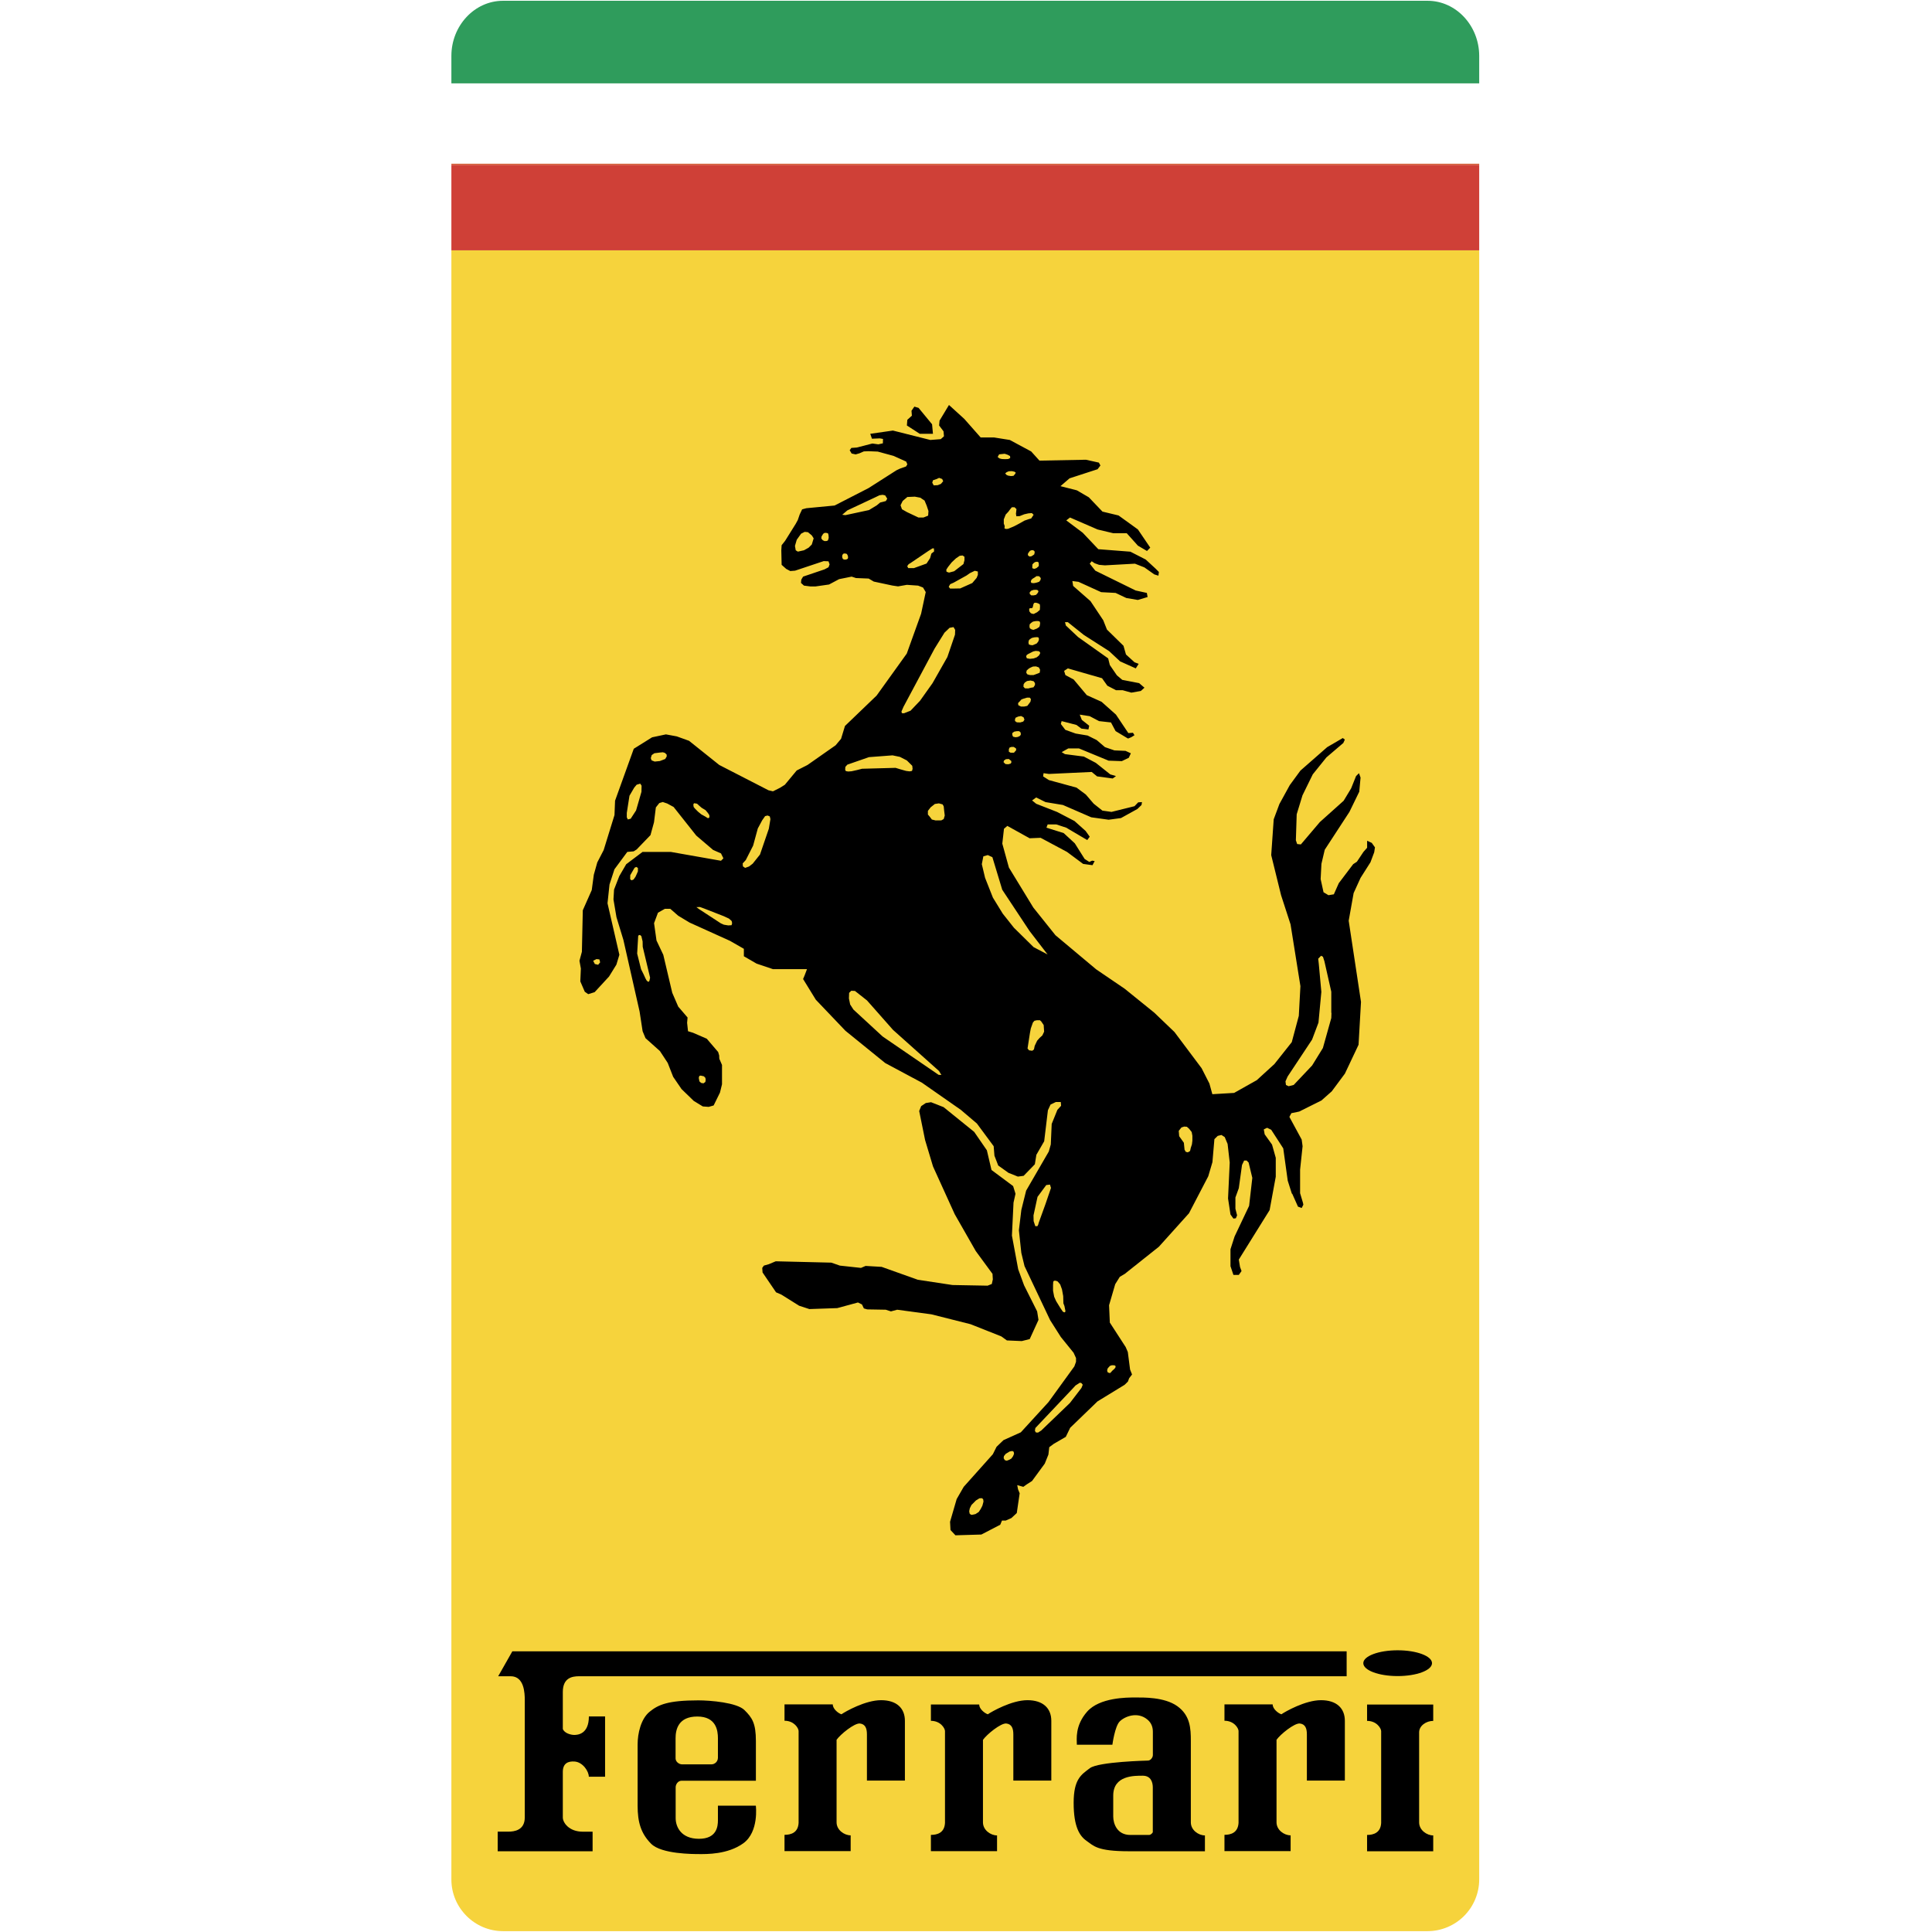
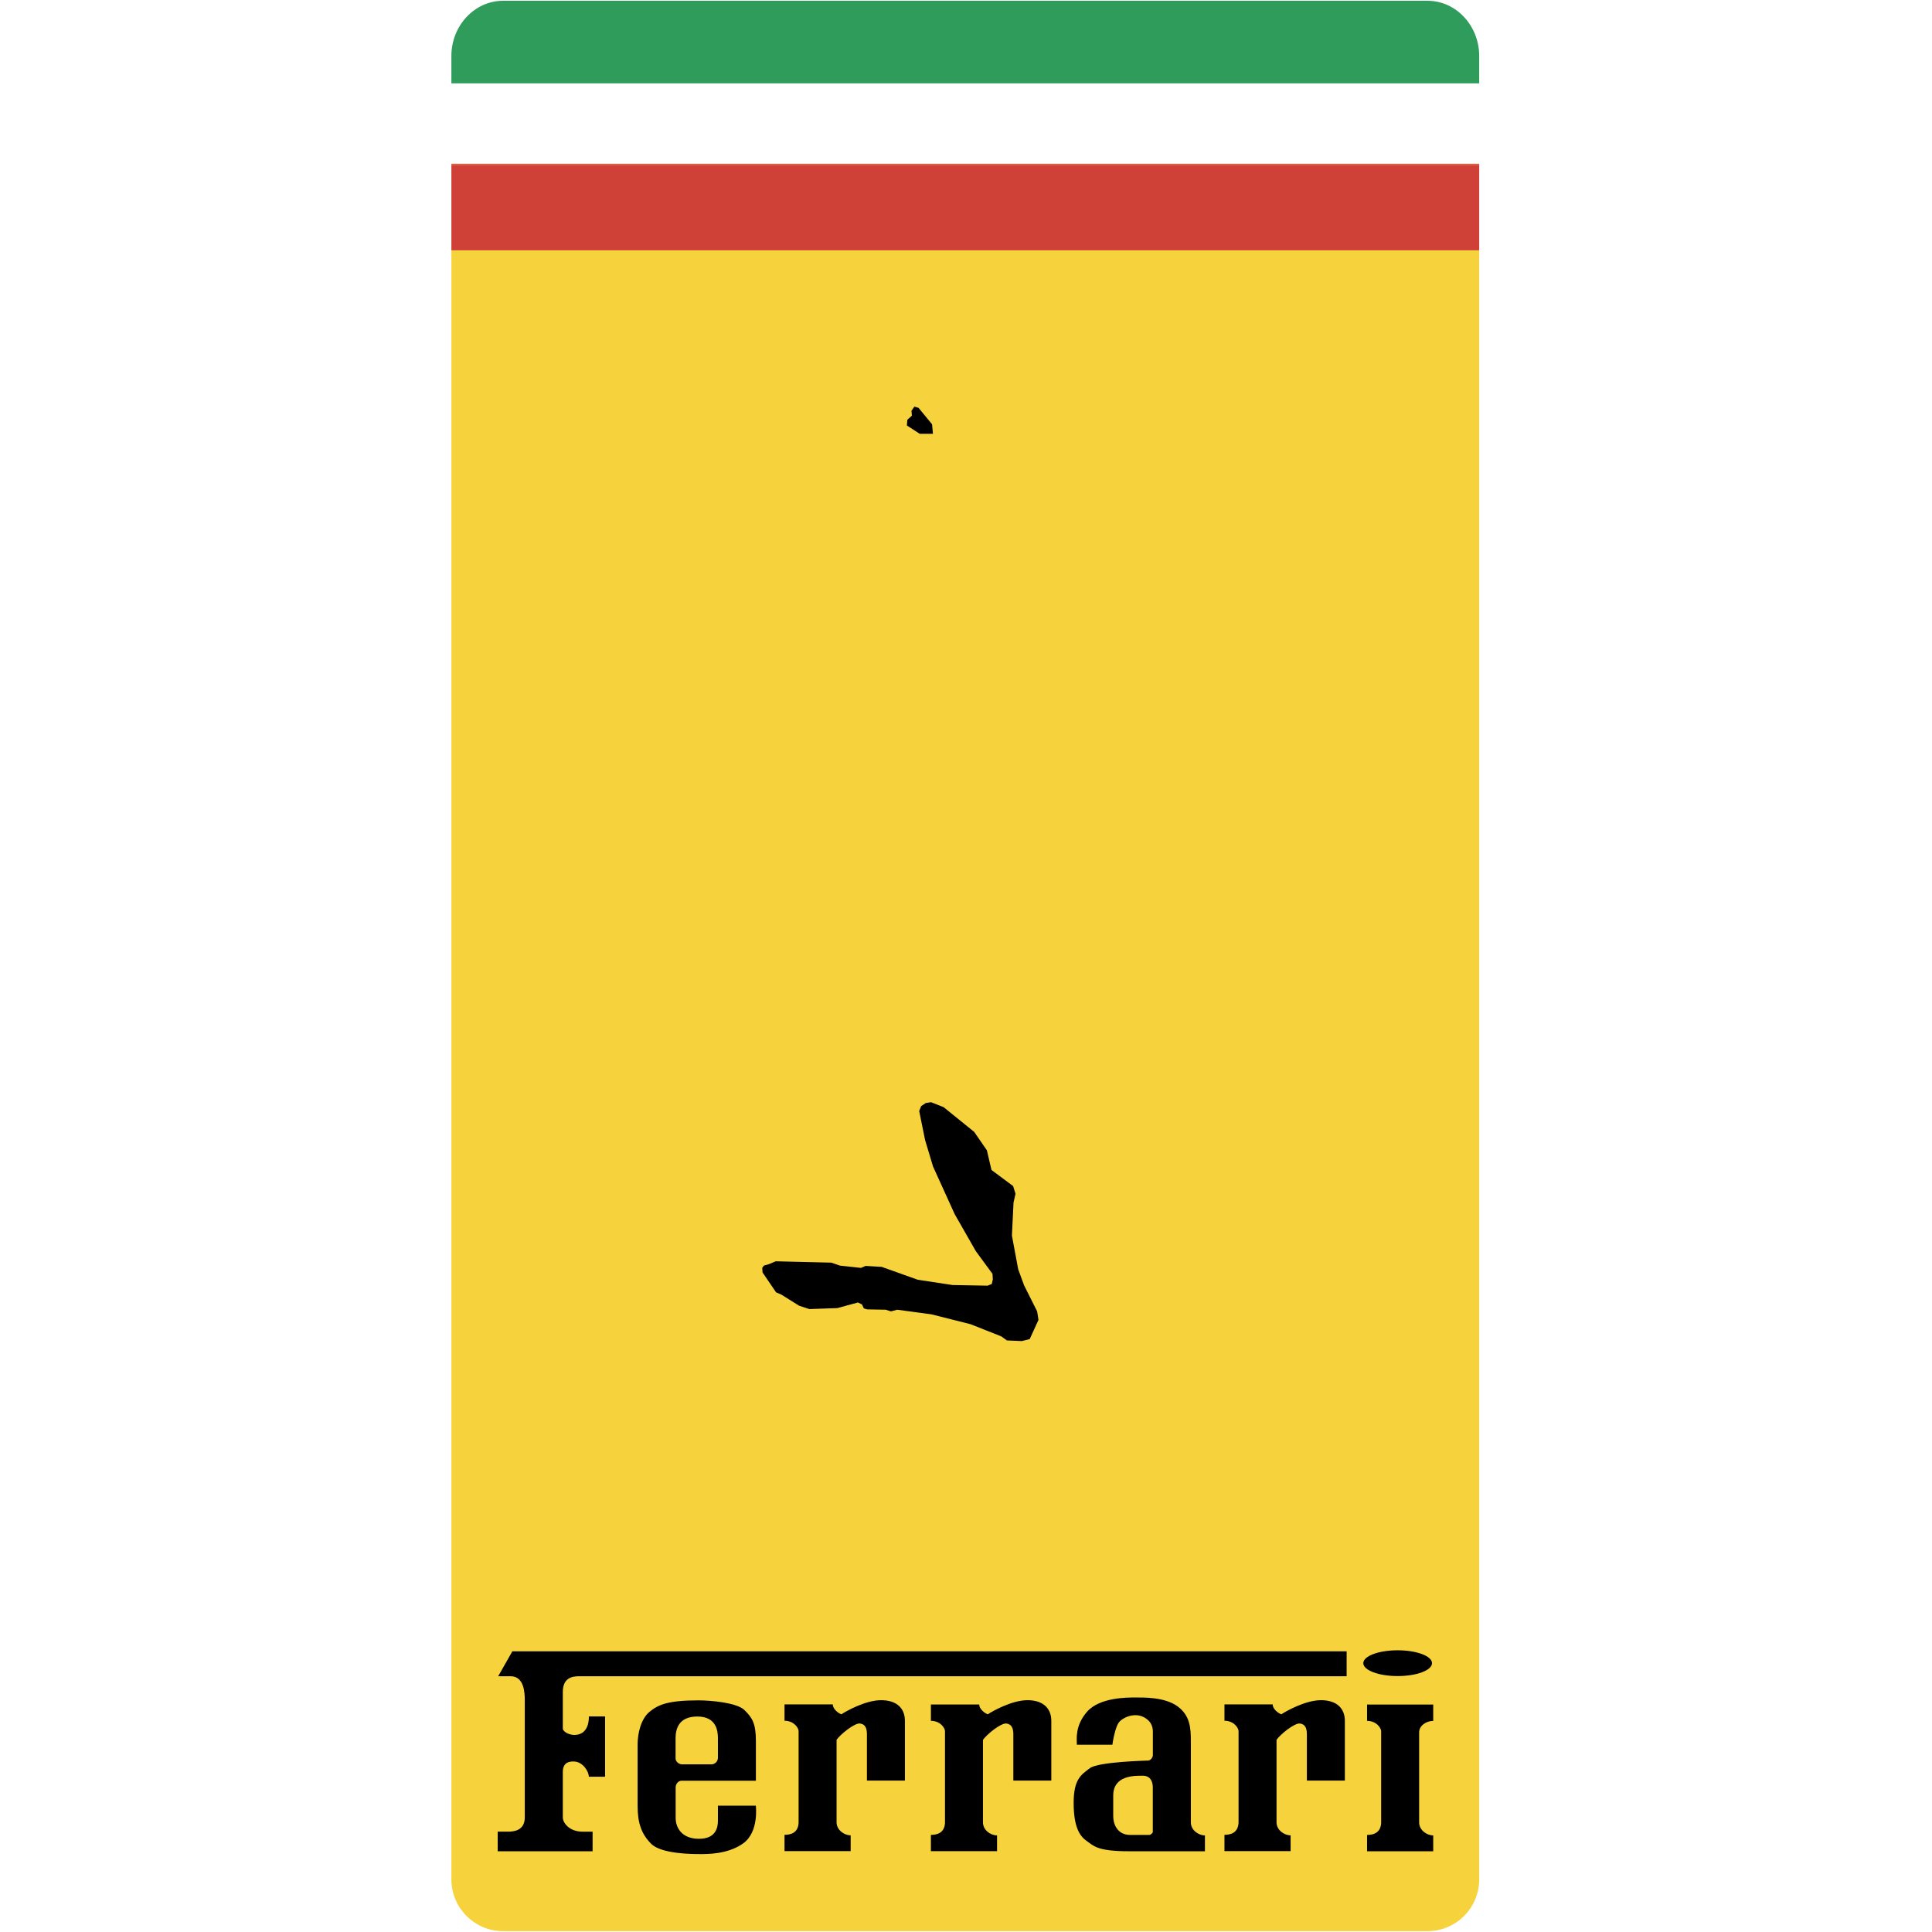
<svg xmlns="http://www.w3.org/2000/svg" width="500" zoomAndPan="magnify" viewBox="0 0 375 375" height="500" preserveAspectRatio="xMidYMid meet" version="1.0">
  <defs>
    <clipPath id="e3b67feb66">
      <path d="M 87.613 10 L 287.113 10 L 287.113 375 L 87.613 375 Z M 87.613 10 " clip-rule="nonzero" />
    </clipPath>
    <clipPath id="a464ac5a72">
      <path d="M 87.613 0 L 287.113 0 L 287.113 17 L 87.613 17 Z M 87.613 0 " clip-rule="nonzero" />
    </clipPath>
    <clipPath id="8605e38627">
      <path d="M 87.613 15 L 287.113 15 L 287.113 32 L 87.613 32 Z M 87.613 15 " clip-rule="nonzero" />
    </clipPath>
    <clipPath id="ab63d7bb9a">
      <path d="M 87.613 31 L 287.113 31 L 287.113 49 L 87.613 49 Z M 87.613 31 " clip-rule="nonzero" />
    </clipPath>
    <clipPath id="9e05bf37fc">
      <path d="M 87.613 31 L 287.113 31 L 287.113 32 L 87.613 32 Z M 87.613 31 " clip-rule="nonzero" />
    </clipPath>
  </defs>
  <rect x="-37.5" width="450" fill="#ffffff" y="-37.5" height="450" fill-opacity="1" />
  <rect x="-37.5" width="450" fill="#ffffff" y="-37.5" height="450" fill-opacity="1" />
  <g clip-path="url(#e3b67feb66)">
    <path fill="#f6d33c" d="M 287.113 10.148 L 287.113 48.594 L 87.613 48.594 L 87.613 364.816 C 87.613 370.316 92.125 374.836 97.633 374.836 L 277.094 374.836 C 277.754 374.832 278.402 374.77 279.047 374.641 C 279.691 374.508 280.316 374.32 280.922 374.066 C 281.527 373.812 282.105 373.504 282.652 373.141 C 283.199 372.773 283.703 372.359 284.168 371.895 C 284.633 371.43 285.047 370.922 285.414 370.379 C 285.777 369.832 286.09 369.254 286.34 368.648 C 286.594 368.039 286.785 367.414 286.914 366.77 C 287.047 366.125 287.109 365.473 287.113 364.816 Z M 287.113 10.148 " fill-opacity="1" fill-rule="nonzero" />
  </g>
  <g clip-path="url(#a464ac5a72)">
    <path fill="#2f9c5c" d="M 277.094 0.152 L 97.633 0.152 C 92.125 0.152 87.613 4.969 87.613 10.855 L 87.613 16.184 L 287.113 16.184 L 287.113 10.82 C 287.09 4.957 282.602 0.152 277.094 0.152 Z M 277.094 0.152 " fill-opacity="1" fill-rule="nonzero" />
  </g>
  <g clip-path="url(#8605e38627)">
    <path fill="#ffffff" d="M 87.613 16.594 L 87.613 31.781 Z M 87.613 16.594 L 287.113 16.594 L 287.113 31.781 L 87.613 31.781 Z M 87.613 15.164 L 87.613 16.594 Z M 87.613 15.164 " fill-opacity="1" fill-rule="nonzero" />
  </g>
  <g clip-path="url(#ab63d7bb9a)">
    <path fill="#cf4037" d="M 87.613 31.992 L 287.113 31.992 L 287.113 48.594 L 87.613 48.594 Z M 87.613 31.992 " fill-opacity="1" fill-rule="nonzero" />
  </g>
  <g clip-path="url(#9e05bf37fc)">
    <path fill="#d35b31" d="M 87.613 31.781 L 87.613 31.992 Z M 87.613 31.781 L 287.113 31.781 L 287.113 31.992 L 87.613 31.992 Z M 87.613 31.781 " fill-opacity="1" fill-rule="nonzero" />
  </g>
  <path fill="#000000" d="M 96.602 359.312 L 96.602 355.52 L 98.699 355.52 C 99.758 355.52 101.859 355.293 101.859 352.766 L 101.859 330.004 C 101.859 328.633 101.758 325.359 99.125 325.359 L 96.699 325.359 L 99.445 320.52 L 261.383 320.52 L 261.383 325.359 L 112.398 325.359 C 111.031 325.359 109.242 325.672 109.242 328.422 L 109.242 335.59 C 109.551 336.426 110.82 336.75 111.453 336.75 C 112.09 336.75 114.301 336.637 114.301 333.164 L 117.445 333.164 L 117.445 344.863 L 114.289 344.863 C 114.289 343.805 113.121 342.039 111.555 341.914 C 110.285 341.812 109.242 342.238 109.242 343.93 L 109.242 352.781 C 109.242 353.727 110.398 355.531 113.133 355.531 L 115.023 355.531 L 115.023 359.328 L 96.602 359.328 Z M 96.602 359.312 " fill-opacity="1" fill-rule="nonzero" />
  <path fill="#000000" d="M 190.062 330.848 C 190.062 331.695 191.105 332.543 191.738 332.742 C 192.484 332.219 196.375 330.004 199.422 330.004 C 202.465 330.004 204.059 331.582 204.059 334.012 L 204.059 345.609 L 196.688 345.609 L 196.688 336.637 C 196.688 335.48 196.375 334.645 195.32 334.531 C 194.262 334.422 191.527 336.648 190.793 337.707 L 190.793 353.727 C 190.793 355.207 192.273 356.254 193.527 356.254 L 193.527 359.312 L 180.688 359.312 L 180.688 356.152 C 181.957 356.152 183.324 355.73 183.422 353.824 L 183.422 336 C 183.422 335.48 182.578 334.012 180.688 334.012 L 180.688 330.836 L 190.062 330.836 Z M 278.188 330.848 L 265.348 330.848 L 265.348 334.023 C 267.238 334.023 268.082 335.492 268.082 336.016 L 268.082 353.836 C 267.984 355.73 266.605 356.164 265.348 356.164 L 265.348 359.328 L 278.188 359.328 L 278.188 356.254 C 276.922 356.254 275.453 355.207 275.453 353.727 L 275.453 336.238 C 275.453 334.969 276.82 334.023 278.188 334.023 Z M 161.645 330.848 C 161.645 331.695 162.691 332.543 163.324 332.742 C 164.07 332.219 167.961 330.004 171.008 330.004 C 174.062 330.004 175.641 331.582 175.641 334.012 L 175.641 345.609 L 168.27 345.609 L 168.27 336.637 C 168.27 335.48 167.961 334.645 166.902 334.531 C 165.848 334.422 163.113 336.637 162.379 337.695 L 162.379 353.715 C 162.379 355.195 163.859 356.238 165.113 356.238 L 165.113 359.301 L 152.273 359.301 L 152.273 356.141 C 153.543 356.141 154.91 355.719 155.008 353.812 L 155.008 335.988 C 155.008 335.465 154.164 333.996 152.273 333.996 L 152.273 330.824 L 161.645 330.824 Z M 247.027 330.848 C 247.027 331.695 248.082 332.543 248.719 332.742 C 249.465 332.219 253.355 330.004 256.398 330.004 C 259.445 330.004 261.035 331.582 261.035 334.012 L 261.035 345.609 L 253.664 345.609 L 253.664 336.637 C 253.664 335.48 253.355 334.645 252.297 334.531 C 251.242 334.422 248.508 336.637 247.773 337.695 L 247.773 353.715 C 247.773 355.195 249.238 356.238 250.508 356.238 L 250.508 359.301 L 237.668 359.301 L 237.668 356.141 C 238.934 356.141 240.289 355.719 240.402 353.812 L 240.402 335.988 C 240.402 335.465 239.559 333.996 237.668 333.996 L 237.668 330.824 L 247.027 330.824 Z M 146.707 350.477 L 139.348 350.477 L 139.348 353.328 C 139.348 354.484 139.137 356.91 135.668 356.91 C 132.199 356.91 131.145 354.586 131.145 352.902 L 131.145 346.906 C 131.145 346.371 131.566 345.637 132.301 345.637 L 146.719 345.637 L 146.719 337.941 C 146.719 334.457 145.984 333.398 144.504 331.93 C 143.027 330.461 137.867 330.039 135.555 330.039 C 129.664 330.039 127.762 330.875 126.086 332.254 C 124.395 333.625 123.762 336.473 123.762 338.578 L 123.762 350.504 C 123.762 353.664 124.395 355.879 126.395 357.883 C 128.395 359.875 134.5 359.875 135.766 359.875 C 137.035 359.875 141.234 359.988 144.293 357.77 C 147.352 355.531 146.707 350.477 146.707 350.477 Z M 131.129 337.395 C 131.129 335.703 131.652 333.176 135.344 333.176 C 139.035 333.176 139.348 335.926 139.348 337.395 L 139.348 341.191 C 139.344 341.359 139.312 341.52 139.246 341.676 C 139.184 341.832 139.09 341.969 138.973 342.086 C 138.852 342.203 138.719 342.297 138.562 342.363 C 138.406 342.426 138.246 342.461 138.078 342.461 L 132.398 342.461 C 131.777 342.461 131.129 341.938 131.129 341.305 Z M 231.141 353.727 L 231.141 337.918 C 231.141 335.492 231.031 332.965 228.508 331.16 C 225.984 329.367 221.867 329.48 220.289 329.48 C 218.711 329.48 213.453 329.48 211.02 332.219 C 208.605 334.969 209.016 337.594 209.016 338.652 L 215.914 338.652 C 215.914 338.652 216.387 335.066 217.344 334.121 C 218.289 333.176 220.812 332.117 222.766 333.812 C 223.484 334.434 223.77 335.23 223.77 336.137 L 223.77 340.668 C 223.77 341.094 223.348 341.727 222.812 341.727 C 222.812 341.727 213.23 341.938 211.551 343.195 C 209.875 344.465 208.395 345.301 208.395 349.941 C 208.395 354.586 209.551 356.375 210.918 357.324 C 212.285 358.27 212.918 359.328 219.133 359.328 L 233.875 359.328 L 233.875 356.254 C 232.609 356.254 231.141 355.207 231.141 353.727 Z M 223.77 355.531 C 223.77 355.793 223.348 356.164 223.023 356.164 L 219.395 356.164 C 216.809 356.164 216.078 353.949 216.078 352.582 L 216.078 348.523 C 216.078 344.578 220.18 344.664 221.809 344.664 C 223.449 344.664 223.758 346.035 223.758 346.941 L 223.758 355.531 Z M 271.277 325.324 C 274.969 325.324 277.953 324.203 277.953 322.82 C 277.953 321.438 274.969 320.32 271.277 320.32 C 267.598 320.32 264.617 321.438 264.617 322.82 C 264.617 324.203 267.598 325.324 271.277 325.324 Z M 178.801 214.695 L 178.414 215.641 L 179.559 221.281 L 181.098 226.41 L 185.312 235.68 L 189.402 242.84 L 192.645 247.258 L 192.707 248.328 L 192.508 249.223 L 191.688 249.547 L 184.879 249.422 L 178.152 248.402 L 171.129 245.898 L 168.012 245.715 L 167.117 246.098 L 163.012 245.652 L 161.371 245.078 L 150.57 244.816 L 149.23 245.379 L 148.273 245.652 L 147.949 246.098 L 148.012 246.984 L 150.633 250.84 L 151.652 251.277 L 155.109 253.441 L 157.098 254.09 L 162.516 253.902 L 166.531 252.809 L 167.312 253.195 L 167.676 253.965 L 168.332 254.152 L 171.914 254.215 L 172.934 254.539 L 174.137 254.215 L 180.777 255.109 L 188.383 257.027 L 194.348 259.391 L 195.441 260.176 L 198.328 260.301 L 199.867 259.914 L 201.57 256.191 L 201.309 254.539 L 198.773 249.484 L 197.629 246.359 L 196.414 239.824 L 196.723 233.43 L 197.109 231.711 L 196.648 230.219 L 192.449 227.094 L 191.551 223.273 L 189.09 219.699 L 183.148 214.895 L 180.715 213.938 L 179.695 214.098 Z M 181.086 84.203 L 180.914 82.352 L 178.289 79.164 L 177.48 78.926 L 176.922 79.723 L 176.996 80.684 L 176.113 81.48 L 176.027 82.586 L 178.527 84.203 Z M 181.086 84.203 " fill-opacity="1" fill-rule="nonzero" />
-   <path fill="#000000" d="M 266.258 163.602 L 265.359 163.191 L 265.359 164.547 L 264.652 165.344 L 263.371 167.262 L 262.652 167.734 L 259.855 171.43 L 258.898 173.586 L 257.855 173.758 L 256.898 173.188 L 256.336 170.633 L 256.488 167.672 L 257.133 164.934 L 261.93 157.578 L 263.832 153.668 L 264.082 150.93 L 263.781 150.074 L 263.211 150.633 L 262.254 153.023 L 260.801 155.426 L 256.176 159.57 L 252.496 163.902 L 251.777 163.828 L 251.527 163.094 L 251.688 158.051 L 252.809 154.379 L 254.809 150.297 L 257.457 147.012 L 260.738 144.211 L 261.035 143.551 L 260.637 143.254 L 257.605 145.02 L 252.41 149.574 L 250.348 152.387 L 248.332 156.059 L 247.227 159.023 L 246.742 165.98 L 248.656 173.758 L 250.496 179.422 L 252.41 191.41 L 252.098 197.172 L 250.73 202.285 L 247.363 206.531 L 243.945 209.656 L 239.543 212.133 L 235.316 212.383 L 234.746 210.316 L 233.23 207.34 L 227.961 200.309 L 224.031 196.547 L 218.289 191.906 L 212.781 188.16 L 204.863 181.527 L 200.562 176.148 L 195.828 168.395 L 194.547 163.75 L 194.871 160.863 L 195.52 160.305 L 199.844 162.707 L 201.98 162.617 L 207.102 165.355 L 210.234 167.684 L 212.051 167.934 L 212.473 167.137 L 211.988 167.051 L 211.43 167.301 L 210.531 166.727 L 208.617 163.688 L 206.457 161.699 L 203.113 160.652 L 203.348 160.02 L 205.027 160.02 L 206.953 160.652 L 211.031 163.055 L 211.516 162.406 L 210.719 161.289 L 208.559 159.359 L 205.188 157.602 L 201.125 156.012 L 200.328 155.363 L 201.125 154.789 L 202.938 155.688 L 206.309 156.246 L 211.812 158.637 L 215.184 159.109 L 217.582 158.785 L 220.773 157.02 L 221.57 156.246 L 221.656 155.688 L 220.926 155.734 L 220.203 156.484 L 215.742 157.59 L 213.977 157.34 L 212.285 155.996 L 210.758 154.219 L 208.953 152.875 L 203.598 151.418 L 202.465 150.695 L 202.555 150.074 L 203.598 150.223 L 211.898 149.836 L 212.945 150.695 L 215.977 151.105 L 216.609 150.633 L 215.504 150.309 L 212.695 148.07 L 210.371 146.848 L 206.703 146.375 L 206.07 145.988 L 207.352 145.27 L 209.426 145.27 L 215.184 147.645 L 217.742 147.734 L 219.098 147.086 L 219.496 146.215 L 218.465 145.742 L 216.312 145.652 L 214.473 145.02 L 212.871 143.648 L 211.105 142.766 L 208.781 142.379 L 206.777 141.66 L 205.91 140.527 L 206.059 139.965 L 208.941 140.711 L 209.898 141.422 L 211.266 141.586 L 211.414 140.863 L 209.984 139.73 L 209.574 138.707 L 211.504 139.008 L 213.316 139.965 L 215.641 140.227 L 216.535 141.906 L 218.922 143.34 L 219.059 143.312 L 219.582 143.09 L 220.203 142.703 L 219.906 142.23 L 219.012 142.293 L 216.609 138.707 L 213.816 136.219 L 210.941 134.926 L 208.395 131.887 L 206.793 131.031 L 206.543 130.219 L 207.266 129.734 L 213.902 131.641 L 214.934 133.094 L 216.609 133.965 L 217.891 133.965 L 219.594 134.441 L 221.434 134.117 L 222.141 133.48 L 221.109 132.598 L 217.828 131.961 L 216.785 131.078 L 215.418 129.086 L 215.094 127.793 L 209.254 123.648 L 206.879 121.406 L 206.719 120.762 L 207.266 120.762 L 210.383 123.25 L 215.27 126.375 L 217.418 128.379 L 220.453 129.734 L 221.012 128.852 L 220.215 128.551 L 218.551 127.035 L 218.066 125.34 L 214.859 122.203 L 214.137 120.387 L 211.664 116.68 L 208.297 113.727 L 208.145 112.781 L 209.34 112.934 L 213.738 114.938 L 216.535 115.086 L 218.613 116.07 L 220.852 116.453 L 222.75 115.883 L 222.602 115.086 L 220.426 114.613 L 212.598 110.766 L 211.516 109.41 L 211.898 108.938 L 212.473 109.324 L 213.328 109.633 L 214.461 109.734 L 220.289 109.41 L 222.129 110.133 L 224.043 111.488 L 224.852 111.738 L 224.938 111.016 L 224.293 110.367 L 222.379 108.602 L 219.406 107.082 L 213.18 106.598 L 210.148 103.398 L 206.965 101.008 L 207.688 100.449 L 213.043 102.773 L 216.078 103.496 L 218.699 103.496 L 220.863 105.91 L 222.629 106.945 L 223.262 106.297 L 220.863 102.762 L 217.109 100.051 L 213.988 99.301 L 211.34 96.527 L 209.016 95.172 L 205.836 94.363 L 207.598 92.844 L 213.043 91.074 L 213.59 90.352 L 213.293 89.793 L 210.77 89.234 L 201.758 89.406 L 200.152 87.629 L 196.004 85.398 L 192.969 84.914 L 190.348 84.914 L 187.164 81.305 L 184.195 78.605 L 182.367 81.641 L 182.281 82.586 L 183.137 83.719 L 183.223 84.68 L 182.602 85.238 L 180.578 85.398 L 173.316 83.57 L 168.918 84.203 L 169.242 85.152 L 170.77 85.09 L 171.391 85.199 L 171.367 86.047 L 170.484 86.246 L 169.328 86.086 L 166.297 86.867 L 165.25 86.941 L 164.926 87.391 L 165.301 88.027 L 166.082 88.199 L 166.816 87.988 L 167.664 87.617 L 168.531 87.578 L 170.371 87.652 L 173.441 88.488 L 175.891 89.594 L 176.113 90.129 L 175.867 90.539 L 174.711 90.949 L 174.016 91.273 L 168.594 94.734 L 161.996 98.121 L 156.512 98.645 L 155.691 98.867 L 155.219 99.863 L 154.848 100.945 L 154.438 101.691 L 152.387 104.977 L 151.715 105.824 L 151.652 106.809 L 151.715 109.633 L 152.609 110.43 L 153.395 110.84 L 154.324 110.766 L 159.883 108.91 L 160.812 108.949 L 161.023 109.547 L 160.812 110.105 L 160.031 110.516 L 155.879 111.922 L 155.531 112.508 L 155.469 113.145 L 156.051 113.668 L 157.297 113.828 L 158.289 113.828 L 160.914 113.453 L 162.875 112.41 L 164.184 112.148 L 165.301 111.922 L 166.145 112.199 L 168.605 112.297 L 169.602 112.883 L 173.207 113.652 L 174.312 113.816 L 176.027 113.516 L 178.203 113.668 L 179.16 114.039 L 179.684 114.922 L 178.785 119.129 L 176.004 126.859 L 170.148 135.012 L 164.008 140.91 L 163.25 143.402 L 162.191 144.66 L 156.738 148.48 L 154.637 149.551 L 152.336 152.324 L 151.379 152.922 L 150.035 153.594 L 149.168 153.395 L 139.609 148.48 L 133.742 143.789 L 131.355 142.93 L 129.254 142.543 L 126.57 143.113 L 123.016 145.332 L 119.383 155.414 L 119.273 158.199 L 117.172 164.996 L 115.93 167.398 L 115.258 169.789 L 114.859 172.762 L 113.121 176.684 L 112.945 184.738 L 112.473 186.48 L 112.746 187.996 L 112.637 190.488 L 113.504 192.492 L 114.176 192.965 L 115.418 192.578 L 118.215 189.543 L 119.645 187.227 L 120.219 185.32 L 117.918 175.328 L 118.305 171.68 L 119.262 168.73 L 121.758 165.355 L 122.988 165.246 L 123.574 164.883 L 126.258 162.098 L 126.941 159.605 L 127.301 156.719 L 127.973 155.871 L 128.645 155.672 L 129.504 155.961 L 130.746 156.633 L 135.145 162.184 L 138.414 164.973 L 139.945 165.645 L 140.414 166.602 L 139.945 167.074 L 130.188 165.355 L 124.719 165.355 L 121.547 167.746 L 120.203 170.051 L 119.188 172.664 L 119.074 174.582 L 119.656 178.027 L 121 182.434 L 124.145 196.336 L 124.73 200.16 L 125.289 201.504 L 128.086 204.004 L 129.602 206.309 L 130.66 209.008 L 132.285 211.387 L 134.672 213.699 L 136.414 214.758 L 137.559 214.844 L 138.516 214.57 L 139.746 212.07 L 140.141 210.453 L 140.141 206.707 L 139.684 205.648 C 139.594 205.648 139.594 204.961 139.594 204.875 L 139.398 204.203 L 137.184 201.613 L 134.512 200.457 L 133.543 200.16 L 133.367 198.527 L 133.457 197.496 L 131.641 195.379 L 130.484 192.703 L 128.746 185.336 L 127.426 182.547 L 126.953 179.188 L 127.711 177.156 L 129.055 176.398 L 130.098 176.398 L 131.641 177.742 L 133.852 179.074 L 141.695 182.621 L 144.383 184.164 L 144.383 185.609 L 146.855 187.039 L 150.023 188.109 L 156.637 188.109 L 156.164 189.355 L 155.879 190.027 L 158.352 194.047 L 164.094 200.07 L 171.812 206.332 L 178.949 210.152 L 186.492 215.418 L 189.613 218.07 L 192.871 222.477 L 193.02 224.316 L 193.754 226.223 L 195.754 227.652 L 197.57 228.375 L 198.688 228.227 L 200.863 225.984 L 201.16 224.145 L 202.676 221.516 L 203.398 215.504 L 203.906 214.398 L 204.926 213.898 L 205.898 213.898 L 205.957 214.633 L 205.238 215.418 L 204.133 218.156 L 203.957 222.141 L 203.57 223.508 L 199.172 231.102 L 198.238 234.859 L 197.766 238.793 L 198.238 243.188 L 198.859 245.75 L 203.832 256.242 L 205.91 259.516 L 208.383 262.566 L 208.855 263.598 L 208.855 264.32 L 208.531 265.219 L 203.496 272.164 L 198.141 278.012 L 194.773 279.531 L 193.43 280.824 L 192.707 282.27 L 187.055 288.594 L 185.688 290.969 L 184.406 295.375 L 184.492 296.98 L 185.449 298 L 190.484 297.852 L 194.148 295.949 L 194.484 295.141 L 195.207 295.141 L 196.312 294.652 L 197.355 293.684 L 197.918 289.848 L 197.594 289.051 L 197.445 288.258 L 198.004 288.418 L 198.625 288.594 L 199.285 288.121 L 200.316 287.461 L 202.789 284.086 L 203.496 282.332 L 203.66 280.898 L 204.543 280.242 L 206.867 278.895 L 207.723 277.129 L 213.02 272.012 L 218.289 268.789 L 218.922 268.168 L 219.172 267.508 L 219.73 266.785 L 219.348 265.828 L 218.91 262.43 L 218.5 261.473 L 215.418 256.715 L 215.27 253.344 L 216.461 249.262 L 217.355 247.828 L 218.301 247.27 L 224.938 241.992 L 230.781 235.496 L 234.523 228.312 L 235.332 225.574 L 235.715 221.105 L 236.363 220.473 L 237.082 220.297 L 237.719 220.707 L 238.277 222.039 L 238.688 225.648 L 238.363 232.621 L 238.836 235.73 L 239.406 236.527 L 239.879 236.465 L 240.117 235.895 L 239.793 234.609 L 239.793 232.434 L 240.453 230.617 L 241.074 226.121 L 241.484 225.262 L 241.969 225.262 L 242.355 225.648 L 243.074 228.625 L 242.453 234.051 L 239.633 240 L 238.836 242.477 L 238.836 245.762 L 239.406 247.457 L 240.453 247.457 L 240.984 246.711 L 240.688 245.914 L 240.453 244.48 L 246.43 234.883 L 247.625 228.398 L 247.625 224.727 L 246.902 222.164 L 245.473 220.172 L 245.301 219.215 L 245.945 218.902 L 246.742 219.289 L 249.078 222.898 L 249.949 229.172 L 250.742 231.672 L 250.832 231.734 L 251.938 234.211 L 252.656 234.473 L 252.98 233.828 L 252.895 233.43 L 252.348 231.598 L 252.348 227.031 L 252.832 222.477 L 252.656 221.195 L 250.27 216.789 L 250.656 216.066 L 252.172 215.754 L 256.488 213.602 L 258.488 211.832 L 261.047 208.387 L 263.695 202.785 L 264.168 194.469 L 261.781 178.711 L 262.738 173.348 L 264.082 170.398 L 266.008 167.363 L 266.73 165.434 L 266.879 164.473 Z M 157.57 105.688 L 156.949 106.309 L 156.051 106.809 L 154.859 107.07 L 154.449 106.809 L 154.301 105.961 L 154.648 104.766 L 155.492 103.586 L 156.188 103.234 L 156.824 103.297 L 157.582 103.934 L 157.93 104.492 Z M 160.703 104.891 L 160.477 105.004 L 160.055 105.027 L 159.695 104.855 L 159.422 104.531 L 159.457 104.133 L 159.781 103.609 L 160.043 103.434 L 160.391 103.434 L 160.703 103.508 L 160.812 103.832 L 160.852 104.395 Z M 164.555 108.449 L 164.23 108.613 L 163.82 108.613 L 163.586 108.477 L 163.461 108.129 L 163.5 107.703 L 163.746 107.441 L 164.047 107.43 L 164.367 107.516 L 164.516 107.754 L 164.617 108.141 Z M 171.949 97.25 L 171.453 97.387 L 170.844 97.535 L 170.172 98.094 L 168.668 99.004 L 164.094 99.988 L 163.473 99.914 L 164.469 99.066 L 169.91 96.516 L 170.707 96.129 L 171.316 96.043 L 171.812 96.152 L 172.211 96.789 Z M 116.102 187.262 L 115.457 187.113 L 115.133 186.48 L 115.781 186.156 L 116.34 186.219 L 116.488 186.789 Z M 124.504 153.695 L 123.461 157.305 L 122.418 158.91 L 121.859 159.059 L 121.66 158.637 L 121.66 157.789 L 122.18 154.453 L 123.102 152.875 L 123.574 152.312 L 124.27 152.102 L 124.531 152.5 Z M 129.117 147.32 L 128.074 147.719 L 127.078 147.82 L 126.469 147.582 L 126.32 147.148 L 126.496 146.562 L 127.016 146.203 L 128.098 146.066 L 128.656 146.016 L 129.043 146.129 L 129.391 146.449 L 129.414 146.812 Z M 137.594 158.773 L 137.371 158.797 L 136.859 158.473 L 136.113 158.062 L 135.48 157.539 L 134.898 156.957 L 134.637 156.633 L 134.574 156.16 L 134.699 155.91 L 134.922 155.934 L 135.293 155.996 L 135.703 156.371 L 136.191 156.793 L 136.949 157.254 L 137.406 157.801 L 137.68 158.215 L 137.707 158.574 Z M 123.352 170.176 L 122.965 170.723 L 122.578 170.871 L 122.316 170.648 L 122.332 169.875 L 122.988 168.742 L 123.188 168.418 L 123.512 168.27 L 123.82 168.469 L 123.82 169.117 L 123.625 169.578 Z M 126.059 190.352 L 125.922 190.551 L 125.773 190.551 L 125.5 190.301 L 125.277 189.891 L 124.93 189.129 L 124.43 188.121 L 123.672 185.086 L 123.871 181.688 L 124.008 181.488 L 124.246 181.488 L 124.492 181.711 L 124.73 182.734 L 124.754 183.777 L 126.184 189.766 Z M 135.742 208.832 L 136.004 208.77 L 136.625 208.91 L 136.91 209.207 L 136.973 209.566 L 136.91 210.004 L 136.539 210.277 L 136.078 210.191 L 135.754 209.891 L 135.629 209.207 Z M 141.996 179.582 L 141.348 179.621 L 140.504 179.484 L 139.918 179.223 L 135.691 176.461 L 135.172 176.074 L 135.867 176.051 L 136.625 176.324 L 140.504 177.84 L 141.496 178.301 L 142.02 178.773 L 142.105 179.211 Z M 149.23 160.852 L 147.512 165.867 L 146.098 167.637 L 145.387 168.184 L 144.629 168.457 L 144.195 168.156 L 144.156 167.586 L 144.754 166.938 L 146.184 164.125 L 147.09 160.801 L 147.938 159.223 L 148.508 158.41 L 148.98 158.289 L 149.414 158.461 L 149.539 158.984 Z M 184.008 110.055 L 184.727 109.148 L 185.551 108.375 L 186.281 107.879 L 186.828 107.816 L 187.203 108.066 L 187.203 108.738 L 187.004 109.484 L 185.199 110.879 L 184.207 111.141 L 183.723 110.977 L 183.672 110.578 L 184.008 110.059 Z M 181.098 93.215 L 181.797 92.98 L 182.281 92.754 L 182.875 92.969 L 183.074 93.402 L 182.629 93.926 L 182.008 94.176 L 181.234 94.211 L 180.949 93.688 Z M 175.07 98.844 L 174.797 98.07 L 175.207 97.238 L 176.113 96.465 L 177.57 96.402 L 178.625 96.602 L 179.457 97.16 L 179.867 98.145 L 180.215 99.191 L 180.152 100.086 L 179.246 100.449 L 178.266 100.449 L 176.051 99.402 Z M 177.395 110.27 L 176.289 110.27 L 176.09 109.895 L 176.363 109.508 L 176.699 109.309 L 180.191 106.945 L 180.988 106.445 L 181.273 106.445 L 181.309 107.031 L 180.777 107.457 L 180.527 108.34 L 179.844 109.383 Z M 164.195 149.676 L 164.047 149.438 L 164.082 148.852 L 164.469 148.418 L 168.668 146.961 L 173.242 146.613 L 174.672 146.91 L 176.016 147.598 L 177.07 148.641 L 177.133 149.227 L 177.023 149.637 L 176.562 149.723 L 175.879 149.637 L 174.82 149.34 L 173.828 149.039 L 167.328 149.215 L 166.297 149.477 L 165.301 149.699 L 164.652 149.75 Z M 182.18 208.621 L 171.316 201.18 L 165.648 195.953 L 165.016 194.969 L 164.777 193.797 L 164.816 192.715 L 165.227 192.305 L 165.945 192.34 L 168.285 194.184 L 173.332 199.898 L 182.254 207.875 L 182.527 208.324 L 182.727 208.648 Z M 183.176 158.973 L 182.715 159.234 L 181.609 159.246 L 180.875 159.07 L 180.465 158.523 L 180.105 158.102 L 180.105 157.391 L 180.641 156.695 L 181.461 156.047 L 182.242 155.934 L 182.965 156.133 L 183.176 156.52 L 183.262 157.379 L 183.375 158.289 Z M 185.363 123.188 L 183.883 127.531 L 181 132.609 L 178.574 136.02 L 176.734 137.949 L 175.457 138.449 L 175.047 138.422 L 174.973 138.098 L 175.367 137.191 L 181.398 125.902 L 183.324 122.801 L 184.316 121.855 L 185.078 121.719 L 185.398 122.254 Z M 189.801 111.586 L 189.562 112.172 L 188.719 113.168 L 186.371 114.215 L 185.164 114.238 L 184.406 114.238 L 184.145 113.891 L 184.43 113.391 L 185.102 113.094 L 187.613 111.699 L 188.246 111.25 L 189.203 110.789 L 189.801 110.93 Z M 196.152 148.219 L 195.715 148.344 L 195.156 148.305 L 194.785 147.934 L 194.871 147.621 L 195.246 147.359 L 195.805 147.32 L 196.289 147.707 L 196.301 148.031 Z M 196.809 146.102 L 196.152 146.102 L 195.816 145.902 L 195.816 145.418 L 195.965 145.094 L 196.312 144.98 L 196.773 144.98 L 197.207 145.27 L 197.246 145.605 Z M 198.004 142.816 L 197.57 143.039 L 197.109 143.102 L 196.637 142.992 L 196.488 142.668 L 196.488 142.281 L 196.871 142.008 L 197.355 141.922 L 197.816 141.922 L 198.09 142.156 L 198.152 142.531 Z M 198.613 140.055 L 198.027 140.227 L 197.371 140.203 L 197.023 139.965 L 196.996 139.703 L 197.109 139.32 L 197.629 139.082 L 198.191 138.984 L 198.676 139.23 L 198.848 139.68 Z M 200.016 136.195 L 199.695 136.629 L 199.395 137.016 L 198.785 137.141 L 198.176 137.141 L 197.656 136.879 L 197.605 136.469 L 197.98 136.082 L 198.266 135.758 L 198.676 135.609 L 199.348 135.41 L 199.867 135.41 L 200.105 135.695 Z M 200.887 132.957 L 200.602 133.406 L 200.105 133.492 L 199.582 133.629 L 198.938 133.605 L 198.648 133.281 L 198.688 132.809 L 198.91 132.484 L 199.348 132.188 L 200.016 132.086 L 200.625 132.223 L 200.887 132.586 Z M 201.809 130.57 L 201.125 130.844 L 200.602 131.031 L 199.957 131.031 L 199.695 130.98 L 199.371 130.867 L 199.195 130.543 L 199.285 130.133 L 199.719 129.746 L 200.094 129.547 L 200.504 129.375 L 201.086 129.348 L 201.645 129.547 L 201.883 130.008 Z M 201.883 126.859 L 201.645 127.246 L 201.234 127.582 L 200.625 127.805 L 199.906 127.879 L 199.32 127.781 L 199.172 127.445 L 199.258 127.172 L 199.496 126.984 L 200.539 126.449 L 201.035 126.336 L 201.645 126.398 L 201.883 126.625 Z M 200.242 118.059 L 200.441 117.922 L 200.527 117.535 L 200.602 117.227 L 200.777 117 L 201.098 116.988 L 201.484 117.102 L 201.832 117.301 L 201.871 117.711 L 201.832 118.383 L 201.309 118.832 L 200.652 119.168 L 200.367 119.129 L 200.078 119.02 L 199.793 118.656 L 199.758 118.27 L 199.867 118.047 L 200.242 118.047 Z M 199.867 115.273 L 199.867 114.961 L 200.152 114.66 L 200.602 114.5 L 201.148 114.477 L 201.473 114.574 L 201.559 114.848 L 201.383 115.148 L 201.098 115.457 L 200.652 115.559 L 200.168 115.559 Z M 199.895 124.07 L 200.277 123.824 L 200.738 123.711 L 201.199 123.672 L 201.52 123.699 L 201.645 123.898 L 201.645 124.207 L 201.496 124.57 L 201.199 124.918 L 200.426 125.242 L 200.055 125.203 L 199.707 125.094 L 199.621 124.73 L 199.684 124.32 Z M 201.832 121.395 L 201.734 121.684 L 201.262 122.004 L 200.602 122.254 L 200.242 122.168 L 199.895 121.957 L 199.82 121.621 L 199.855 121.184 L 200.117 120.922 L 200.488 120.66 L 201.023 120.551 L 201.484 120.535 L 201.793 120.625 L 201.895 120.922 Z M 202.02 112.211 L 201.957 112.582 L 201.707 112.918 L 201.309 113.055 L 200.949 113.145 L 200.625 113.191 L 200.191 113.145 L 200.078 112.895 L 200.191 112.547 L 200.453 112.309 L 200.727 112.148 L 201.199 111.824 L 201.707 111.848 Z M 201.336 109.023 L 201.598 109.172 L 201.633 109.547 L 201.621 109.883 L 201.199 110.254 L 200.812 110.406 L 200.562 110.367 L 200.367 110.27 L 200.367 109.906 L 200.391 109.547 L 200.676 109.246 L 200.938 109.086 Z M 200.836 107.219 L 200.738 107.617 L 200.453 107.816 L 200.191 107.977 L 199.844 108.027 L 199.559 107.84 L 199.496 107.543 L 199.633 107.281 L 199.895 106.934 L 200.152 106.809 L 200.504 106.781 L 200.777 106.957 Z M 197.281 100.211 L 197.918 100.176 L 198.801 99.824 L 199.605 99.641 L 200.277 99.59 L 200.625 99.914 L 200.152 100.633 L 199.668 100.77 L 198.859 101.047 L 197.828 101.629 L 196.836 102.152 L 195.68 102.637 L 195.293 102.676 L 194.973 102.574 L 195.008 102.09 L 194.836 101.629 L 194.836 100.809 L 195.207 99.875 L 195.73 99.316 L 196.051 98.879 L 196.398 98.457 L 196.922 98.457 L 197.297 98.816 L 197.195 99.727 Z M 196.91 91.562 L 197.145 91.723 L 197.07 91.945 L 196.723 92.355 L 196.238 92.406 L 195.68 92.32 L 195.355 92.172 L 195.109 91.883 L 195.395 91.648 L 195.805 91.473 L 196.426 91.449 Z M 193.926 88.188 L 195.008 88.074 L 195.594 88.273 L 196.051 88.523 L 196.078 88.91 L 195.68 89.098 L 195.082 89.121 L 194.484 89.098 L 194.039 88.996 L 193.641 88.711 Z M 202.316 200.98 L 201.793 201.453 L 201.309 202 L 200.836 202.996 L 200.688 203.691 L 200.367 203.953 L 199.742 203.867 L 199.445 203.508 L 199.906 200.531 L 200.078 199.625 L 200.488 198.465 L 200.789 198.129 L 201.246 198.031 L 201.855 198.031 L 202.117 198.277 L 202.578 198.965 L 202.664 200.246 Z M 200.625 183.84 L 196.809 180.082 L 194.637 177.344 L 192.723 174.23 L 191.203 170.387 L 190.57 167.734 L 190.867 166.215 L 191.727 165.969 L 192.621 166.379 L 194.535 172.699 L 199.832 180.703 L 203.336 185.258 Z M 202.938 233.676 L 202.641 234.5 L 201.633 237.285 L 201.508 237.723 L 201.359 237.996 L 200.949 237.996 L 200.625 237.012 L 200.602 235.906 L 201.383 232.309 L 203.074 230.02 L 203.797 229.93 L 203.996 230.578 Z M 206.719 254.699 L 206.566 254.723 L 206.293 254.586 L 205.773 253.816 L 204.988 252.535 L 204.617 251.699 L 204.395 250.531 L 204.395 249.434 L 204.43 248.789 L 204.59 248.59 L 204.941 248.59 L 205.301 248.738 L 205.785 249.309 L 206.133 250.281 L 206.367 251.574 L 206.395 252.621 L 206.406 252.98 L 206.605 253.492 L 206.805 254.488 Z M 190.684 292.25 L 190.359 292.887 L 189.973 293.473 L 189.34 293.883 L 188.73 294.02 L 188.48 294.02 L 188.207 293.793 L 188.121 293.336 L 188.234 292.773 L 188.559 292.113 L 189.438 291.23 L 190.109 290.82 L 190.594 290.797 L 190.832 290.996 L 190.895 291.453 Z M 196.637 282.641 L 196.312 283.102 L 195.902 283.34 L 195.406 283.527 L 195.031 283.414 L 194.809 283.027 L 194.859 282.629 L 195.219 282.184 L 195.965 281.734 L 196.5 281.633 L 196.762 281.797 L 196.824 282.184 Z M 209.91 269.398 L 207.676 272.312 L 202.117 277.652 L 201.484 278.062 L 201.074 278.039 L 200.875 277.727 L 200.961 277.18 L 208.195 269.535 L 208.754 268.926 L 209.602 268.379 L 209.898 268.453 L 210.16 268.777 Z M 215.441 265.117 L 215.816 264.992 L 216.289 265.004 L 216.512 265.117 L 216.535 265.367 L 216.336 265.664 L 215.902 266.051 L 215.516 266.488 L 215.258 266.488 L 214.957 266.312 L 214.895 265.938 L 215.02 265.578 Z M 231.441 221.406 L 231.352 222.125 L 231.129 222.801 L 230.992 223.41 L 230.559 223.672 L 230.148 223.559 L 229.922 223.16 L 229.785 221.805 L 228.879 220.535 L 228.793 219.5 L 229.316 218.84 L 229.848 218.668 L 230.371 218.703 L 230.805 219.09 L 231.305 219.723 L 231.441 220.445 Z M 258.438 196.586 L 258.402 197.605 L 256.773 203.418 L 254.684 206.805 L 251.105 210.59 L 250.121 210.836 L 249.602 210.59 L 249.512 209.891 L 249.922 208.957 L 254.672 201.789 L 255.914 198.492 L 256.473 192.527 L 255.977 187.102 L 255.863 186.082 L 256.426 185.508 L 256.785 185.707 L 257.07 186.59 L 258.402 192.492 L 258.402 196.586 Z M 258.438 196.586 " fill-opacity="1" fill-rule="nonzero" />
</svg>